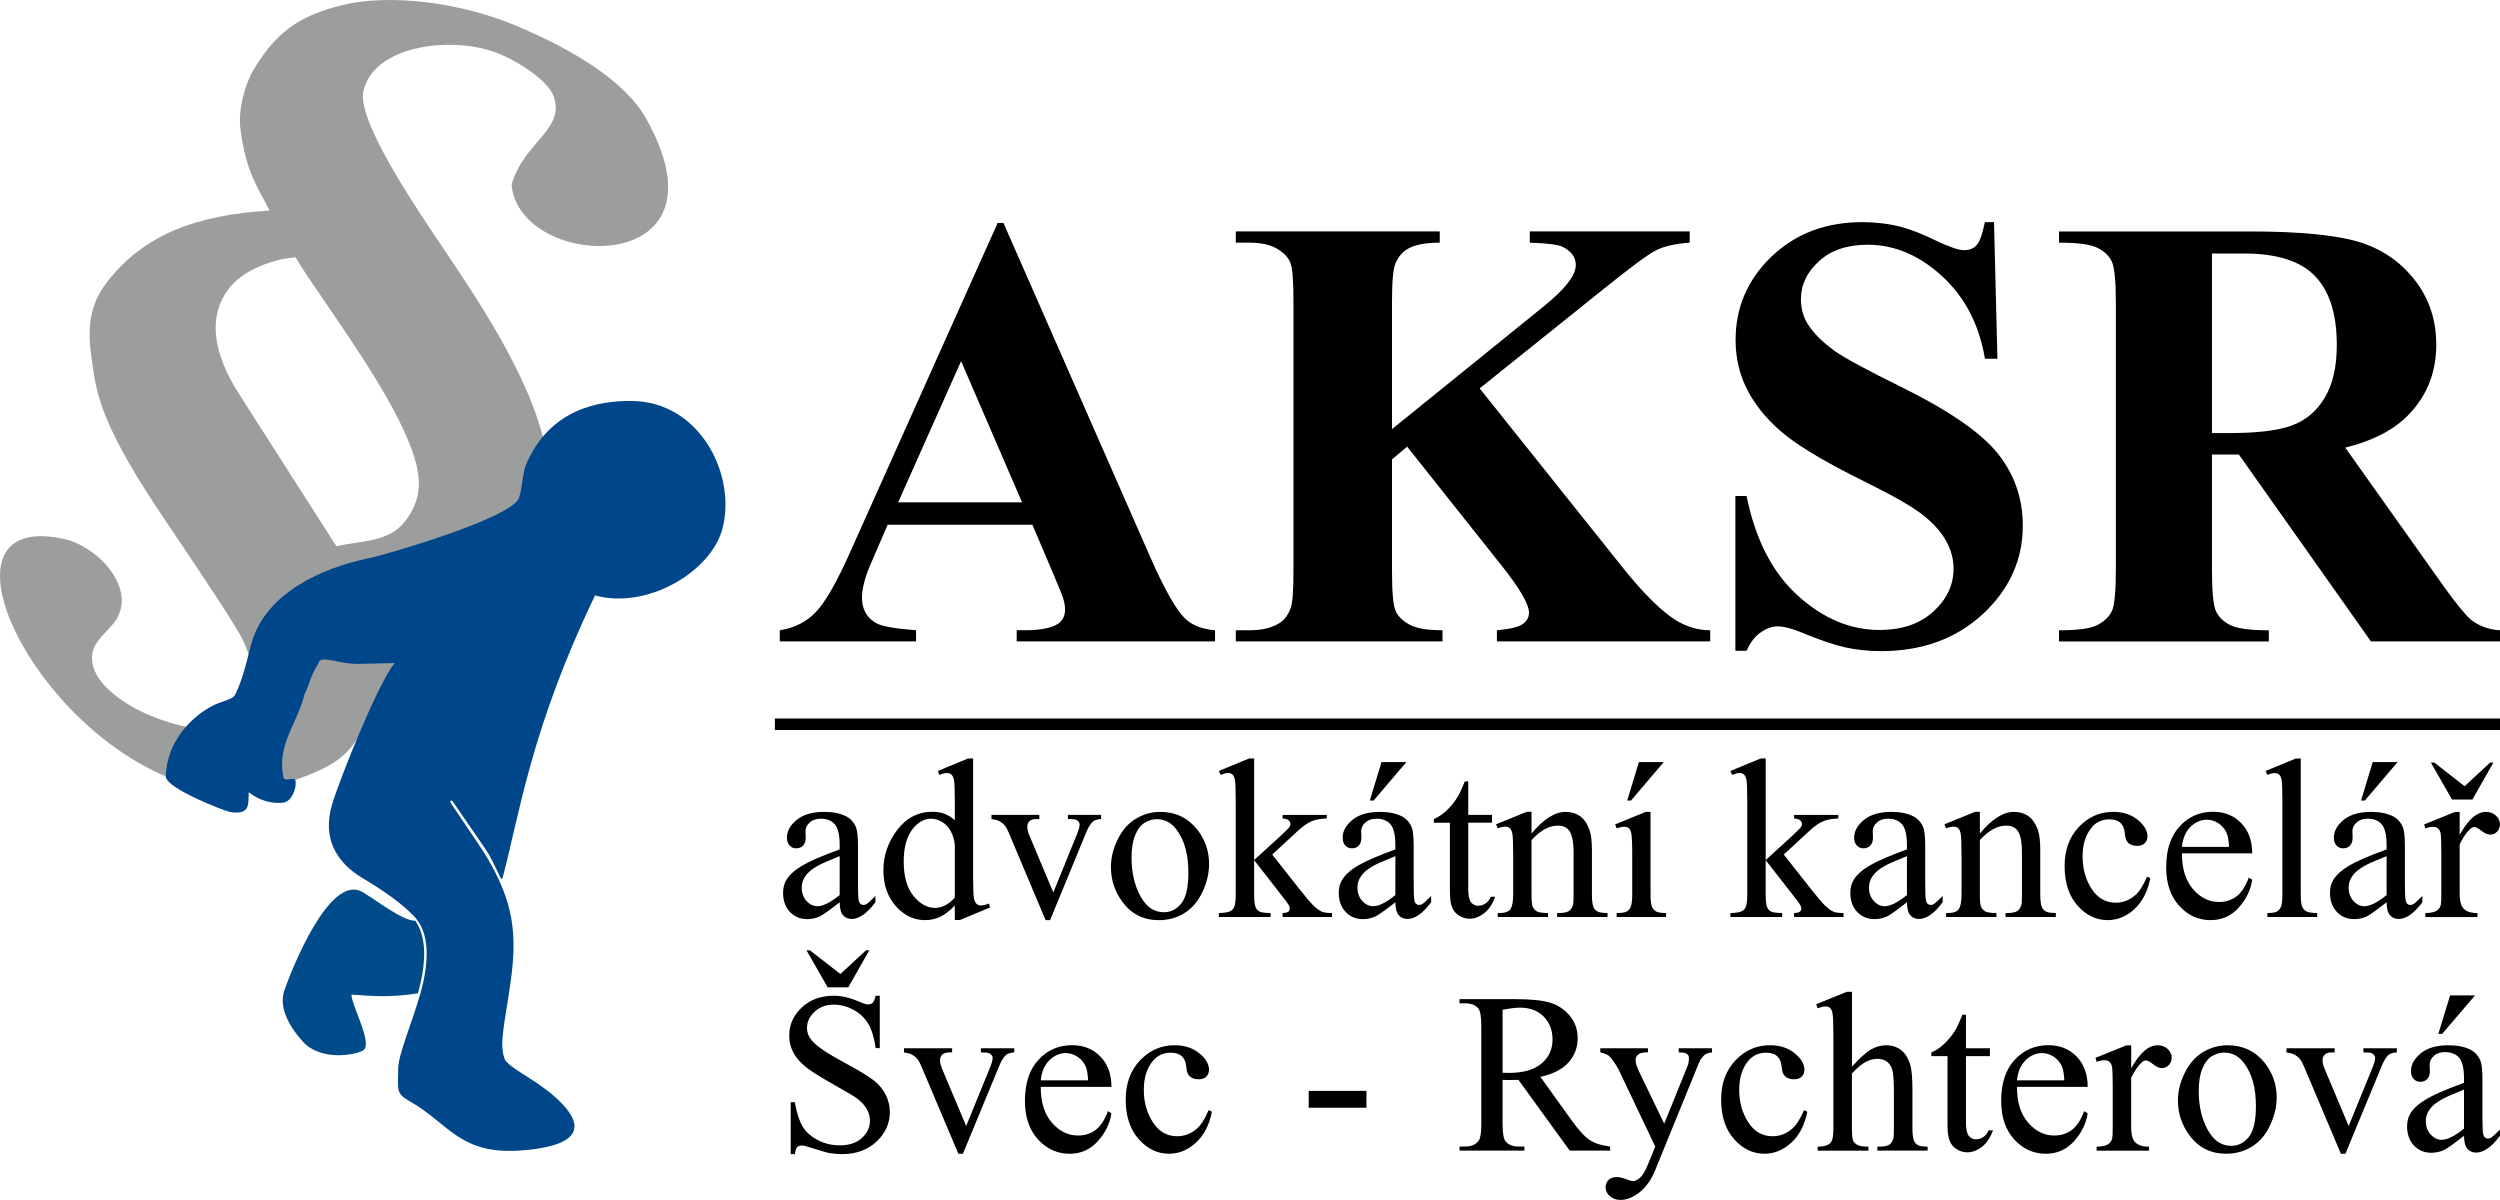
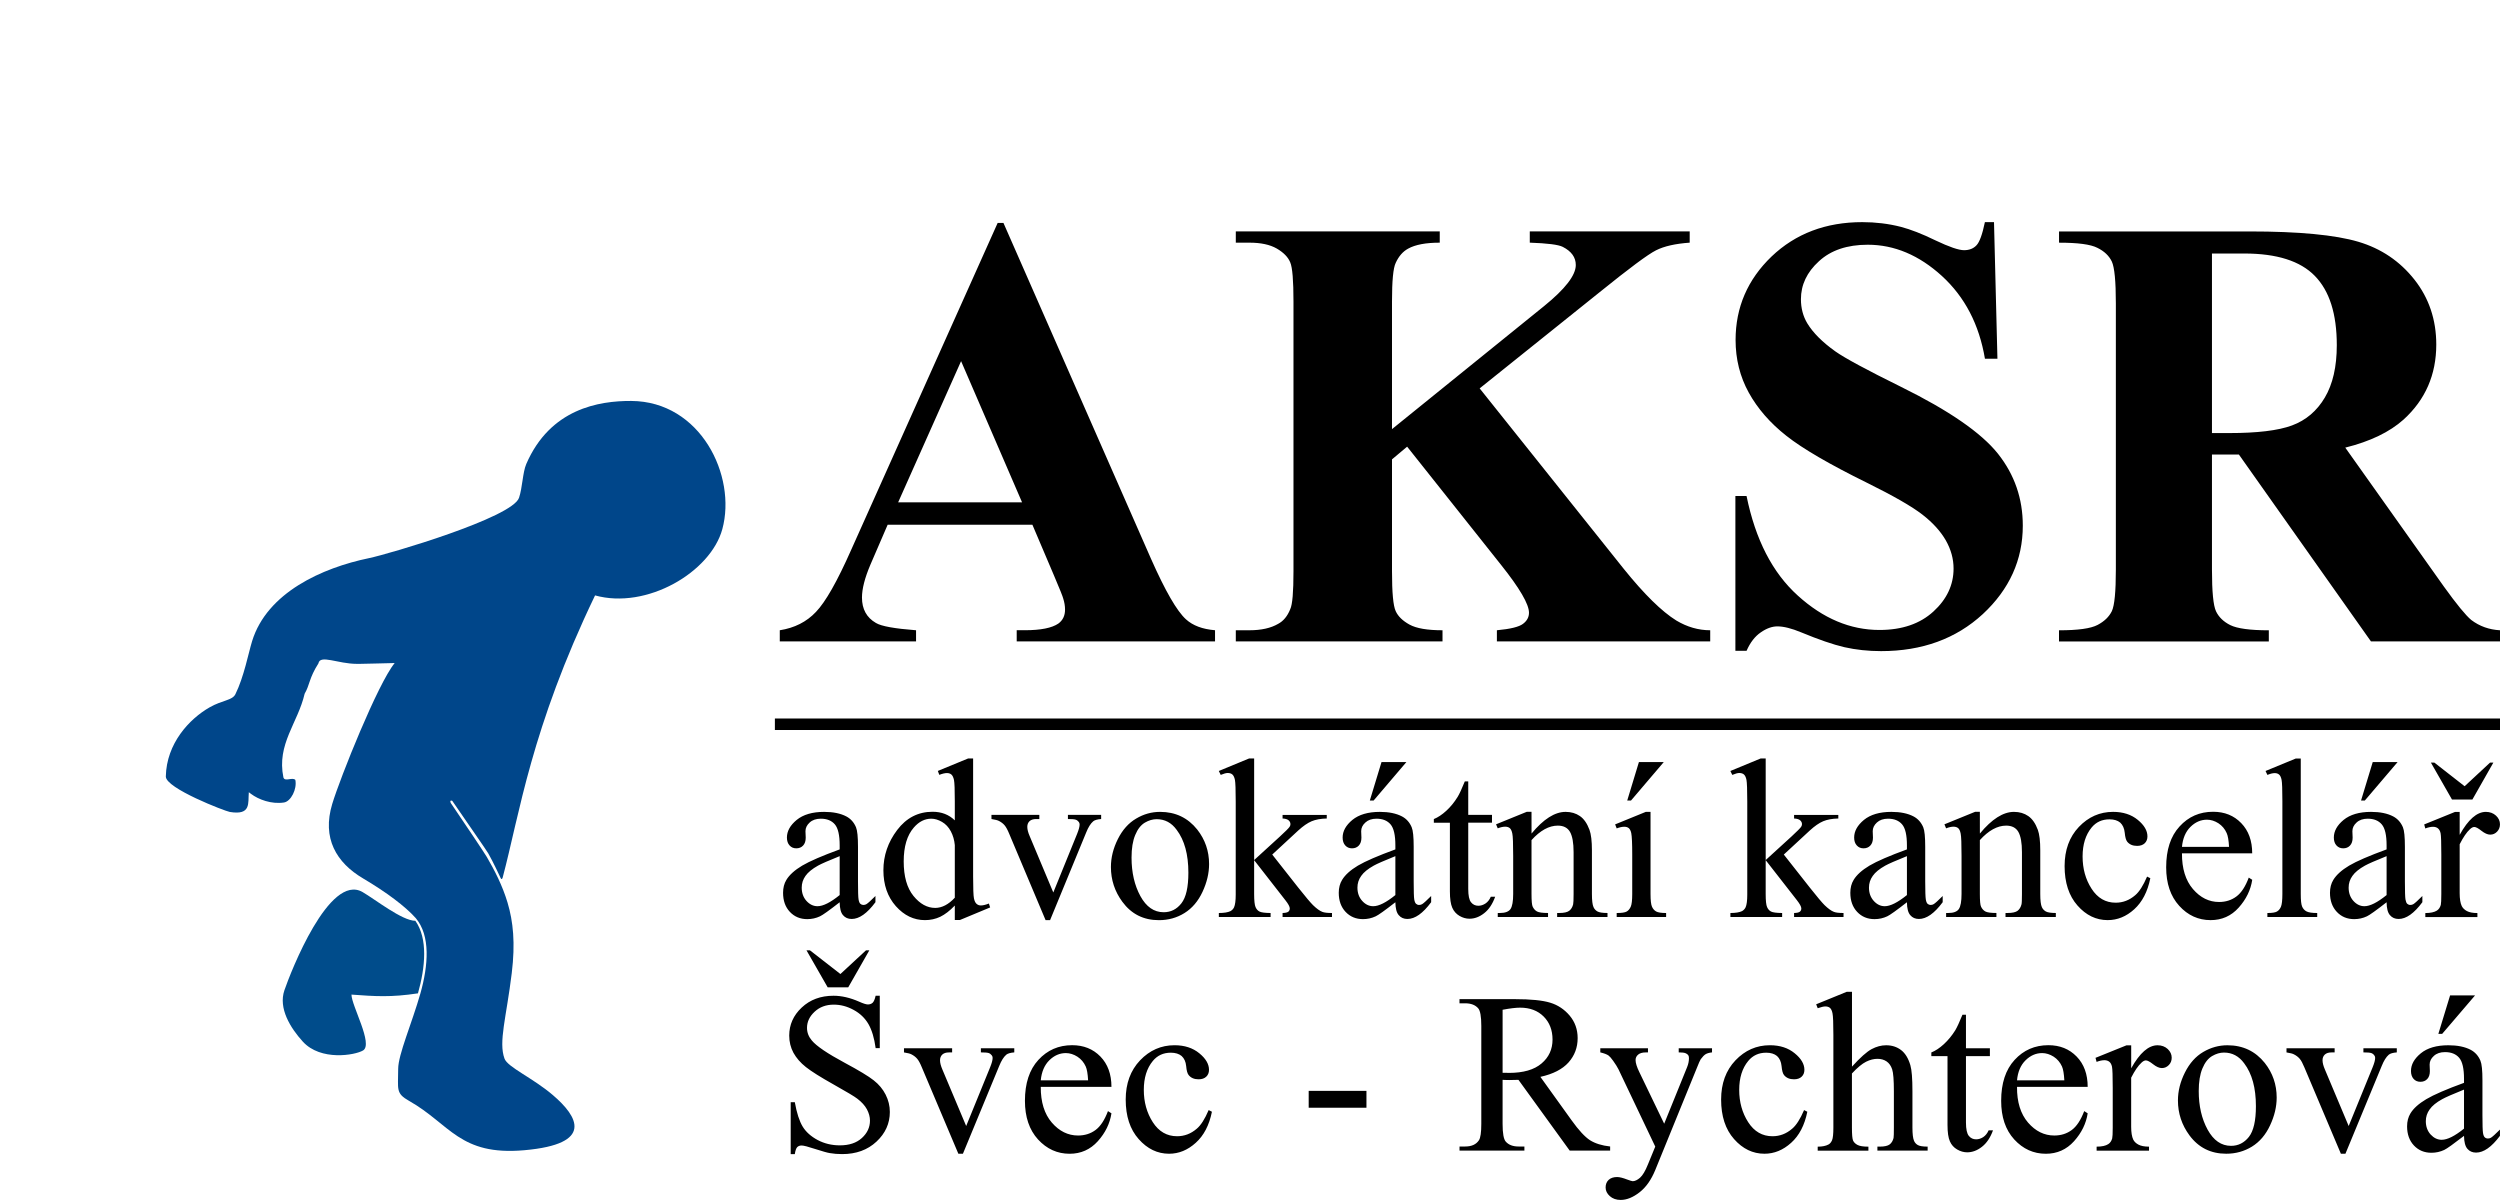
<svg xmlns="http://www.w3.org/2000/svg" version="1.1" id="Vrstva_1" x="0px" y="0px" width="179.359px" height="86.092px" viewBox="0 0 179.359 86.092" enable-background="new 0 0 179.359 86.092" xml:space="preserve">
  <path fill="#004C8B" d="M25.216,71.356c0,0.789,1.581,3.562,0.83,4.008c-0.578,0.343-3.036,0.773-4.319-0.633  c-0.894-0.982-1.768-2.393-1.322-3.688c0.452-1.315,3.216-8.423,5.604-7.045c0.898,0.519,2.845,2.065,3.789,2.063  c0.905,1.275,0.721,3.312,0.188,5.205C28.038,71.562,26.909,71.479,25.216,71.356" />
-   <path fill="#9C9D9D" d="M24.138,39.195c1.396-0.36,3.473-0.274,4.644-1.481c0.664-0.686,1.292-1.762,1.271-3.102  c-0.067-4.277-7.036-13.025-8.849-16.151c-0.956,0.065-1.913,0.334-2.888,0.788c-0.98,0.463-1.701,1.083-2.179,1.865  c-1.148,1.877-0.819,4.28,1.021,7.163L24.138,39.195z M36.701,13.263c0.858-3.074,3.829-3.915,3.035-6.319  C39.375,5.85,37.344,4.5,35.864,3.878c-3.218-1.352-9.034-0.718-9.797,2.668c-0.523,2.321,4.773,9.809,6.178,11.928  c1.919,2.871,5.508,8.196,6.693,12.826c1.979,7.728-8.664,14.09-13.342,21.743c-0.971,1.589-2.57,2.255-4.407,2.909  c-2.767,0.986-8.667,0.021-9.291-0.244C1.547,51.29-5.007,36.274,4.888,38.741c2.511,0.761,5.082,3.84,3.199,6.05  c-0.782,0.92-1.487,1.396-1.484,2.401c0.002,1.07,0.747,2.261,2.892,3.519c1.565,0.919,4.584,1.838,5.801,1.545  c1.233-0.295,1.735-0.774,2.205-1.726c1.107-2.237,0.413-3.402,0.012-4.411c-0.366-0.915-2.677-4.365-5.874-9.116  c-3.201-4.754-4.498-7.592-4.873-9.991c-0.376-2.408-0.795-4.579,0.916-6.78c2.652-3.414,6.399-4.806,11.657-5.125  c-0.738-1.503-1.725-2.707-2.101-5.96c-0.146-1.256,0.321-3.109,0.979-4.187c1.533-2.507,3.07-3.807,6.371-4.604  c3.31-0.799,8.359-0.225,12.417,1.48c4.167,1.75,7.836,3.996,9.33,6.637C52.877,20.049,37.271,19.52,36.701,13.263z" />
  <path fill="#00468A" d="M35.911,62.981c0.06,0.142,0.123,0.088,0.153-0.024c1.213-4.556,2.033-10.683,6.628-20.24  c3.695,1.03,8.292-1.665,9.131-4.757c1.037-3.822-1.559-9.167-6.532-9.194c-2.315-0.012-5.815,0.549-7.535,4.525  c-0.26,0.603-0.272,1.696-0.52,2.425c-0.481,1.421-9.324,4.029-10.762,4.327c-3.35,0.693-7.318,2.469-8.389,5.962  c-0.258,0.84-0.584,2.563-1.199,3.805c-0.22,0.443-0.946,0.422-1.847,0.937c-1.454,0.831-3.097,2.588-3.142,4.962  c-0.017,0.844,4.247,2.486,4.591,2.544c1.551,0.255,1.296-0.64,1.363-1.416l0.157,0.119c0.538,0.405,1.464,0.756,2.367,0.618  c0.493-0.076,0.95-0.963,0.813-1.622c-0.223-0.216-0.751,0.159-0.855-0.175c-0.494-2.387,1.038-3.906,1.523-6.006  c0.376-0.645,0.312-1.115,0.988-2.174c0.117-0.658,1.379,0.031,2.77,0.031h0.194c0.569,0,1.445-0.042,2.509-0.059  c-1.206,1.463-3.91,8.226-4.481,10.107c-0.747,2.465,0.295,4.213,2.211,5.344c1.69,1,3.03,2.01,3.771,2.838  c1.082,1.256,0.908,3.41,0.346,5.406c-0.618,2.166-1.597,4.398-1.597,5.422c0,1.479-0.19,1.746,0.781,2.295  c2.941,1.66,3.623,3.951,8.263,3.541c5.051-0.445,3.849-2.422,2.055-3.955c-1.443-1.235-3.248-2.002-3.472-2.619  c-0.438-1.201,0.133-2.945,0.521-6.133c0.263-2.155,0.104-3.696-0.301-5.055c-0.368-1.234-0.94-2.336-1.491-3.281  c-0.147-0.256-1.563-2.371-2.583-3.869c-0.017-0.021-0.05-0.131-0.016-0.159c0.031-0.025,0.105-0.013,0.124,0.005  c1.019,1.495,2.43,3.507,2.577,3.761C35.357,61.787,35.903,62.962,35.911,62.981" />
  <path d="M158.694,18.188V31.07h1.238c2.004,0,3.507-0.178,4.505-0.548c1-0.37,1.784-1.037,2.354-1.999  c0.57-0.962,0.859-2.213,0.859-3.761c0-2.244-0.526-3.895-1.576-4.968c-1.044-1.073-2.732-1.606-5.063-1.606H158.694z   M158.694,32.61v8.248c0,1.592,0.097,2.592,0.291,2.999c0.198,0.416,0.539,0.748,1.026,0.992c0.497,0.244,1.413,0.371,2.762,0.371  v0.799H147.72V45.22c1.362,0,2.279-0.127,2.769-0.386c0.48-0.253,0.82-0.578,1.021-0.985c0.193-0.407,0.289-1.398,0.289-2.991  V21.771c0-1.591-0.096-2.591-0.289-3.006c-0.199-0.415-0.539-0.74-1.035-0.984c-0.488-0.252-1.405-0.37-2.753-0.37v-0.807h13.66  c3.562,0,6.159,0.251,7.81,0.74c1.645,0.488,2.99,1.399,4.034,2.724c1.037,1.318,1.561,2.873,1.561,4.649  c0,2.169-0.783,3.962-2.346,5.383c-1,0.896-2.392,1.569-4.183,2.014l7.068,9.958c0.925,1.288,1.584,2.087,1.97,2.406  c0.6,0.453,1.279,0.695,2.064,0.74v0.799h-9.259l-9.475-13.408L158.694,32.61L158.694,32.61z M143.057,15.937l0.246,9.802h-0.896  c-0.414-2.458-1.443-4.434-3.086-5.938c-1.643-1.496-3.412-2.243-5.322-2.243c-1.473,0-2.642,0.392-3.501,1.184  c-0.865,0.785-1.293,1.696-1.293,2.725c0,0.644,0.155,1.229,0.458,1.732c0.414,0.681,1.088,1.355,2.015,2.014  c0.681,0.481,2.248,1.326,4.706,2.54c3.44,1.696,5.758,3.295,6.956,4.798c1.191,1.502,1.783,3.221,1.783,5.16  c0,2.458-0.963,4.576-2.87,6.347c-1.918,1.768-4.354,2.656-7.298,2.656c-0.926,0-1.806-0.096-2.628-0.281  c-0.821-0.19-1.855-0.549-3.101-1.064c-0.695-0.29-1.267-0.43-1.71-0.43c-0.378,0-0.776,0.14-1.191,0.43  c-0.423,0.289-0.763,0.732-1.021,1.324h-0.801V35.586h0.801c0.637,3.125,1.856,5.5,3.678,7.145c1.813,1.643,3.767,2.465,5.859,2.465  c1.621,0,2.91-0.443,3.871-1.325c0.963-0.881,1.444-1.91,1.444-3.081c0-0.694-0.186-1.369-0.556-2.021  c-0.37-0.644-0.927-1.266-1.682-1.851s-2.08-1.347-3.986-2.288c-2.675-1.318-4.597-2.436-5.768-3.361  c-1.177-0.925-2.071-1.962-2.702-3.102c-0.628-1.141-0.945-2.398-0.945-3.776c0-2.339,0.864-4.338,2.583-5.99  c1.724-1.643,3.893-2.464,6.505-2.464c0.954,0,1.88,0.11,2.775,0.34c0.68,0.178,1.51,0.496,2.479,0.97  c0.977,0.466,1.664,0.703,2.049,0.703c0.379,0,0.675-0.119,0.889-0.348c0.224-0.23,0.424-0.785,0.607-1.666L143.057,15.937  L143.057,15.937z M106.156,27.864l10.339,12.949c1.467,1.821,2.726,3.058,3.776,3.709c0.769,0.457,1.575,0.695,2.426,0.695v0.799  h-15.305v-0.799c0.969-0.089,1.592-0.244,1.872-0.459c0.289-0.216,0.431-0.482,0.431-0.8c0-0.607-0.666-1.754-2-3.427l-6.742-8.486  l-1.086,0.911v8.026c0,1.533,0.087,2.488,0.266,2.864c0.172,0.379,0.505,0.696,0.991,0.965c0.497,0.272,1.281,0.406,2.367,0.406  v0.799h-14.83v-0.799h0.978c0.851,0,1.54-0.156,2.058-0.459c0.378-0.199,0.666-0.549,0.866-1.045  c0.164-0.341,0.236-1.25,0.236-2.731V21.638c0-1.504-0.072-2.443-0.236-2.821c-0.155-0.377-0.481-0.704-0.962-0.985  c-0.488-0.281-1.142-0.422-1.962-0.422h-0.978v-0.807h14.632v0.807c-0.992,0-1.754,0.141-2.271,0.43  c-0.378,0.207-0.674,0.548-0.889,1.021c-0.179,0.363-0.266,1.288-0.266,2.776v9.15l10.908-8.824  c1.517-1.229,2.278-2.214,2.278-2.948c0-0.554-0.311-0.985-0.933-1.303c-0.319-0.163-1.109-0.259-2.368-0.303v-0.807h11.473v0.807  c-1.028,0.074-1.827,0.252-2.413,0.548c-0.592,0.296-1.938,1.303-4.049,3.006L106.156,27.864z M73.326,36.038l-4.374-10.129  l-4.515,10.129H73.326z M74.067,37.645H63.684l-1.237,2.865c-0.407,0.955-0.606,1.74-0.606,2.361c0,0.829,0.333,1.437,0.999,1.821  c0.386,0.238,1.348,0.406,2.881,0.525v0.799h-9.777v-0.799c1.051-0.164,1.924-0.6,2.598-1.318c0.682-0.709,1.525-2.19,2.518-4.436  l10.516-23.469h0.415l10.598,24.122c1.015,2.286,1.844,3.723,2.495,4.315c0.495,0.451,1.19,0.711,2.087,0.784v0.8H72.942v-0.8h0.584  c1.14,0,1.947-0.163,2.405-0.479c0.316-0.23,0.479-0.563,0.479-1.002c0-0.258-0.044-0.524-0.132-0.798  c-0.031-0.135-0.246-0.674-0.653-1.629L74.067,37.645z" />
  <path d="M177.379,57.36h-1.465l-1.513-2.649h0.248l2.172,1.696l1.825-1.696h0.238L177.379,57.36z M176.466,58.247v1.648  c0.608-1.1,1.237-1.648,1.88-1.648c0.289,0,0.531,0.091,0.726,0.27c0.19,0.178,0.285,0.387,0.285,0.619  c0,0.209-0.068,0.383-0.207,0.53c-0.14,0.144-0.301,0.214-0.494,0.214c-0.185,0-0.394-0.093-0.626-0.275  c-0.231-0.184-0.402-0.275-0.513-0.275c-0.098,0-0.199,0.053-0.312,0.158c-0.239,0.22-0.485,0.58-0.739,1.082v3.51  c0,0.404,0.05,0.714,0.148,0.92c0.072,0.146,0.193,0.266,0.367,0.361c0.177,0.094,0.427,0.144,0.757,0.144v0.287h-3.736v-0.287  c0.371,0,0.649-0.062,0.829-0.176c0.134-0.086,0.228-0.222,0.281-0.409c0.022-0.091,0.037-0.348,0.037-0.777v-2.838  c0-0.853-0.018-1.359-0.051-1.523c-0.033-0.16-0.101-0.28-0.192-0.354c-0.092-0.074-0.208-0.111-0.348-0.111  c-0.162,0-0.349,0.039-0.558,0.119l-0.079-0.289l2.207-0.896h0.337V58.247z M172.011,54.675l-2.35,2.758h-0.271l0.838-2.758H172.011  z M171.223,64.215v-2.792c-0.803,0.322-1.318,0.549-1.553,0.68c-0.422,0.235-0.721,0.48-0.899,0.737  c-0.184,0.257-0.271,0.533-0.271,0.841c0,0.383,0.114,0.7,0.342,0.955c0.229,0.252,0.492,0.379,0.789,0.379  C170.034,65.015,170.564,64.747,171.223,64.215z M171.223,64.731c-0.748,0.584-1.221,0.92-1.411,1.008  c-0.285,0.135-0.591,0.203-0.913,0.203c-0.506,0-0.923-0.174-1.248-0.521c-0.326-0.348-0.49-0.802-0.49-1.367  c0-0.357,0.079-0.666,0.24-0.928c0.218-0.359,0.595-0.701,1.134-1.023c0.538-0.318,1.438-0.707,2.688-1.164v-0.291  c0-0.729-0.113-1.231-0.347-1.504c-0.229-0.271-0.566-0.408-1.009-0.408c-0.333,0-0.601,0.092-0.796,0.273  c-0.202,0.182-0.302,0.389-0.302,0.623l0.017,0.463c0,0.246-0.063,0.436-0.188,0.568c-0.125,0.134-0.288,0.199-0.489,0.199  c-0.198,0-0.357-0.068-0.484-0.209c-0.125-0.137-0.187-0.326-0.187-0.565c0-0.458,0.232-0.879,0.701-1.265  c0.468-0.381,1.122-0.576,1.969-0.576c0.646,0,1.178,0.109,1.593,0.328c0.313,0.166,0.544,0.426,0.693,0.777  c0.096,0.229,0.142,0.695,0.142,1.404v2.488c0,0.697,0.015,1.128,0.041,1.285c0.028,0.156,0.07,0.263,0.13,0.314  c0.063,0.055,0.133,0.082,0.213,0.082c0.084,0,0.16-0.02,0.224-0.059c0.111-0.066,0.327-0.268,0.645-0.584v0.445  c-0.594,0.803-1.162,1.203-1.705,1.203c-0.259,0-0.465-0.09-0.619-0.273C171.306,65.481,171.229,65.17,171.223,64.731z   M165.065,54.418v9.718c0,0.459,0.033,0.762,0.1,0.91c0.064,0.148,0.168,0.266,0.309,0.34c0.139,0.076,0.395,0.117,0.771,0.117  v0.287h-3.575v-0.287c0.335,0,0.564-0.035,0.684-0.105c0.122-0.067,0.221-0.184,0.289-0.344c0.067-0.158,0.103-0.466,0.103-0.918  v-6.656c0-0.826-0.019-1.334-0.055-1.521c-0.037-0.188-0.099-0.32-0.181-0.389c-0.082-0.071-0.187-0.104-0.313-0.104  c-0.14,0-0.313,0.041-0.525,0.13l-0.135-0.283l2.174-0.895L165.065,54.418L165.065,54.418z M156.542,60.758h3.378  c-0.026-0.469-0.082-0.799-0.17-0.989c-0.13-0.297-0.328-0.531-0.593-0.705c-0.263-0.168-0.537-0.256-0.823-0.256  c-0.438,0-0.835,0.172-1.183,0.516C156.804,59.668,156.599,60.146,156.542,60.758z M156.542,61.224  c-0.005,1.09,0.257,1.94,0.789,2.562c0.529,0.616,1.155,0.926,1.871,0.926c0.479,0,0.896-0.133,1.247-0.396  c0.354-0.262,0.647-0.717,0.886-1.354l0.248,0.158c-0.109,0.731-0.435,1.397-0.97,1.995c-0.539,0.601-1.211,0.898-2.016,0.898  c-0.877,0-1.63-0.34-2.251-1.025c-0.625-0.686-0.937-1.606-0.937-2.764c0-1.254,0.317-2.23,0.96-2.93  c0.639-0.703,1.44-1.055,2.409-1.055c0.818,0,1.49,0.27,2.015,0.814c0.524,0.539,0.788,1.262,0.788,2.17H156.542L156.542,61.224z   M154.272,63.006c-0.195,0.968-0.582,1.709-1.155,2.229c-0.574,0.521-1.208,0.777-1.904,0.777c-0.83,0-1.553-0.348-2.166-1.046  c-0.617-0.698-0.925-1.642-0.925-2.831c0-1.152,0.342-2.089,1.023-2.808c0.685-0.72,1.502-1.081,2.456-1.081  c0.718,0,1.308,0.193,1.771,0.574c0.462,0.38,0.693,0.773,0.693,1.188c0,0.201-0.066,0.366-0.195,0.491  c-0.132,0.124-0.313,0.188-0.547,0.188c-0.313,0-0.55-0.102-0.71-0.303c-0.09-0.113-0.148-0.33-0.177-0.644  c-0.031-0.313-0.141-0.554-0.322-0.722c-0.189-0.158-0.444-0.236-0.773-0.236c-0.531,0-0.96,0.195-1.283,0.589  c-0.43,0.524-0.645,1.216-0.645,2.073c0,0.873,0.211,1.646,0.643,2.314c0.428,0.668,1.004,1.004,1.73,1.004  c0.521,0,0.987-0.179,1.4-0.535c0.293-0.246,0.576-0.689,0.854-1.338L154.272,63.006z M142.044,59.802  c0.854-1.035,1.67-1.555,2.445-1.555c0.399,0,0.741,0.102,1.027,0.301c0.288,0.199,0.517,0.529,0.686,0.989  c0.116,0.317,0.174,0.81,0.174,1.471v3.128c0,0.461,0.039,0.777,0.113,0.941c0.058,0.134,0.153,0.238,0.284,0.314  c0.128,0.072,0.369,0.11,0.72,0.11v0.287h-3.61v-0.287h0.151c0.34,0,0.581-0.056,0.715-0.157c0.134-0.104,0.229-0.259,0.28-0.459  c0.023-0.078,0.033-0.33,0.033-0.752v-2.998c0-0.666-0.087-1.15-0.258-1.453c-0.175-0.301-0.468-0.449-0.873-0.449  c-0.632,0-1.263,0.347-1.889,1.039v3.861c0,0.494,0.027,0.803,0.088,0.92c0.071,0.154,0.178,0.27,0.308,0.34  c0.131,0.07,0.394,0.108,0.792,0.108v0.287h-3.608v-0.287h0.16c0.37,0,0.622-0.094,0.752-0.282c0.129-0.191,0.194-0.553,0.194-1.086  v-2.721c0-0.879-0.021-1.414-0.062-1.604c-0.037-0.195-0.1-0.326-0.182-0.396c-0.082-0.067-0.192-0.103-0.332-0.103  c-0.146,0-0.326,0.039-0.532,0.119l-0.12-0.289l2.2-0.896h0.342L142.044,59.802L142.044,59.802z M136.81,64.215v-2.792  c-0.802,0.322-1.318,0.549-1.553,0.68c-0.422,0.235-0.721,0.48-0.899,0.737c-0.183,0.257-0.271,0.533-0.271,0.841  c0,0.383,0.114,0.7,0.344,0.955c0.228,0.252,0.49,0.379,0.786,0.379C135.62,65.015,136.15,64.747,136.81,64.215z M136.81,64.731  c-0.748,0.584-1.219,0.92-1.411,1.008c-0.284,0.135-0.589,0.203-0.913,0.203c-0.505,0-0.922-0.174-1.248-0.521  s-0.489-0.802-0.489-1.367c0-0.357,0.077-0.666,0.239-0.928c0.217-0.359,0.595-0.701,1.134-1.023  c0.537-0.318,1.438-0.707,2.688-1.164v-0.291c0-0.729-0.113-1.231-0.346-1.504c-0.231-0.271-0.567-0.408-1.01-0.408  c-0.333,0-0.6,0.092-0.797,0.273c-0.199,0.182-0.301,0.389-0.301,0.623l0.017,0.463c0,0.246-0.063,0.436-0.188,0.568  c-0.125,0.134-0.289,0.199-0.489,0.199c-0.199,0-0.359-0.068-0.484-0.209c-0.126-0.137-0.188-0.326-0.188-0.565  c0-0.458,0.235-0.879,0.702-1.265c0.468-0.381,1.122-0.576,1.969-0.576c0.648,0,1.179,0.109,1.593,0.328  c0.313,0.166,0.544,0.426,0.693,0.777c0.096,0.229,0.141,0.695,0.141,1.404v2.488c0,0.697,0.017,1.128,0.043,1.285  c0.027,0.156,0.069,0.263,0.13,0.314c0.063,0.055,0.134,0.082,0.212,0.082c0.084,0,0.16-0.02,0.223-0.059  c0.113-0.066,0.328-0.268,0.646-0.584v0.445c-0.595,0.803-1.162,1.203-1.706,1.203c-0.259,0-0.465-0.09-0.62-0.273  C136.895,65.481,136.814,65.17,136.81,64.731z M126.677,54.418v7.285l1.856-1.694c0.394-0.363,0.62-0.594,0.686-0.688  c0.043-0.065,0.062-0.129,0.062-0.19c0-0.11-0.043-0.2-0.131-0.278c-0.085-0.076-0.23-0.121-0.436-0.131v-0.258h3.173v0.258  c-0.437,0.01-0.798,0.076-1.086,0.197c-0.293,0.124-0.608,0.344-0.954,0.659l-1.87,1.731l1.87,2.375  c0.521,0.66,0.873,1.073,1.052,1.252c0.257,0.248,0.479,0.412,0.67,0.484c0.133,0.055,0.364,0.082,0.692,0.082v0.287h-3.547v-0.287  c0.204-0.005,0.342-0.038,0.411-0.092c0.074-0.059,0.108-0.135,0.108-0.238c0-0.123-0.106-0.318-0.317-0.59l-2.24-2.872v2.431  c0,0.477,0.034,0.789,0.101,0.937c0.065,0.149,0.16,0.257,0.283,0.319c0.122,0.064,0.388,0.102,0.797,0.105v0.287h-3.712v-0.287  c0.373,0,0.648-0.046,0.835-0.135c0.111-0.063,0.196-0.152,0.256-0.273c0.079-0.177,0.119-0.482,0.119-0.912v-6.668  c0-0.85-0.021-1.369-0.056-1.557c-0.036-0.188-0.101-0.32-0.185-0.395c-0.084-0.071-0.196-0.105-0.335-0.105  c-0.11,0-0.276,0.043-0.5,0.137l-0.136-0.281l2.168-0.896H126.677z M119.364,54.675l-2.35,2.758h-0.271l0.838-2.758H119.364z   M118.415,58.247v5.889c0,0.459,0.036,0.762,0.104,0.914c0.068,0.153,0.166,0.268,0.298,0.342c0.131,0.073,0.37,0.111,0.716,0.111  v0.287h-3.546v-0.287c0.355,0,0.595-0.035,0.715-0.105c0.123-0.067,0.22-0.184,0.292-0.344c0.072-0.158,0.108-0.466,0.108-0.918  V61.31c0-0.793-0.024-1.308-0.07-1.541c-0.038-0.172-0.1-0.289-0.176-0.354c-0.081-0.067-0.189-0.101-0.329-0.101  c-0.148,0-0.328,0.039-0.54,0.119l-0.112-0.289l2.197-0.896L118.415,58.247L118.415,58.247z M109.878,59.802  c0.854-1.035,1.669-1.555,2.444-1.555c0.399,0,0.741,0.102,1.027,0.301c0.289,0.199,0.516,0.529,0.686,0.989  c0.116,0.317,0.175,0.81,0.175,1.471v3.128c0,0.461,0.038,0.777,0.113,0.941c0.057,0.134,0.151,0.238,0.283,0.314  c0.128,0.072,0.369,0.11,0.721,0.11v0.287h-3.612v-0.287h0.153c0.339,0,0.579-0.056,0.712-0.157  c0.137-0.105,0.231-0.259,0.282-0.459c0.021-0.078,0.033-0.33,0.033-0.752v-2.998c0-0.666-0.086-1.15-0.259-1.453  c-0.175-0.301-0.465-0.449-0.872-0.449c-0.632,0-1.262,0.347-1.888,1.039v3.861c0,0.494,0.027,0.803,0.086,0.92  c0.074,0.154,0.178,0.27,0.31,0.34c0.129,0.07,0.394,0.108,0.79,0.108v0.287h-3.608v-0.287h0.161c0.369,0,0.622-0.094,0.754-0.282  c0.128-0.191,0.192-0.553,0.192-1.086v-2.721c0-0.879-0.02-1.414-0.061-1.604c-0.039-0.195-0.101-0.326-0.183-0.396  c-0.082-0.067-0.192-0.103-0.331-0.103c-0.147,0-0.325,0.039-0.534,0.119l-0.12-0.289l2.201-0.896h0.343L109.878,59.802  L109.878,59.802z M105.337,56.06v2.403h1.704v0.56h-1.704v4.752c0,0.477,0.067,0.797,0.203,0.959  c0.133,0.168,0.309,0.248,0.52,0.248c0.179,0,0.347-0.053,0.513-0.162c0.162-0.108,0.291-0.271,0.382-0.483h0.313  c-0.188,0.521-0.449,0.915-0.789,1.179c-0.34,0.268-0.69,0.396-1.052,0.396c-0.246,0-0.484-0.066-0.72-0.204  c-0.232-0.138-0.404-0.33-0.516-0.584c-0.112-0.251-0.17-0.642-0.17-1.172v-4.927h-1.152v-0.262  c0.292-0.119,0.591-0.316,0.896-0.596c0.305-0.281,0.577-0.613,0.813-0.998c0.123-0.199,0.294-0.57,0.513-1.109H105.337  L105.337,56.06z M100.898,54.675l-2.35,2.758h-0.272l0.838-2.758H100.898z M100.109,64.215v-2.792  c-0.801,0.322-1.318,0.549-1.551,0.68c-0.422,0.235-0.723,0.48-0.9,0.737c-0.184,0.257-0.271,0.533-0.271,0.841  c0,0.383,0.113,0.7,0.344,0.955c0.228,0.252,0.49,0.379,0.788,0.379C98.923,65.015,99.453,64.747,100.109,64.215z M100.109,64.731  c-0.747,0.584-1.218,0.92-1.411,1.008c-0.285,0.135-0.588,0.203-0.913,0.203c-0.504,0-0.921-0.174-1.248-0.521  c-0.326-0.348-0.49-0.802-0.49-1.367c0-0.357,0.08-0.666,0.241-0.928c0.217-0.359,0.594-0.701,1.133-1.023  c0.539-0.318,1.438-0.707,2.688-1.164v-0.291c0-0.729-0.113-1.231-0.345-1.504c-0.231-0.271-0.568-0.408-1.01-0.408  c-0.334,0-0.6,0.092-0.796,0.273c-0.203,0.182-0.302,0.389-0.302,0.623l0.017,0.463c0,0.246-0.063,0.436-0.188,0.568  c-0.126,0.134-0.287,0.199-0.489,0.199c-0.198,0-0.357-0.068-0.484-0.209c-0.124-0.137-0.187-0.326-0.187-0.565  c0-0.458,0.233-0.879,0.7-1.265c0.468-0.381,1.124-0.576,1.97-0.576c0.647,0,1.178,0.109,1.593,0.328  c0.313,0.166,0.545,0.426,0.692,0.777c0.097,0.229,0.143,0.695,0.143,1.404v2.488c0,0.697,0.014,1.128,0.04,1.285  c0.028,0.156,0.071,0.263,0.133,0.314c0.062,0.055,0.132,0.082,0.211,0.082c0.086,0,0.16-0.02,0.224-0.059  c0.111-0.066,0.327-0.268,0.645-0.584v0.445c-0.594,0.803-1.16,1.203-1.704,1.203c-0.26,0-0.467-0.09-0.62-0.273  C100.194,65.481,100.116,65.17,100.109,64.731z M89.977,54.418v7.285l1.855-1.694c0.396-0.363,0.623-0.594,0.686-0.688  c0.045-0.065,0.063-0.129,0.063-0.19c0-0.11-0.044-0.2-0.131-0.278c-0.087-0.076-0.23-0.121-0.434-0.131v-0.258h3.17v0.258  c-0.437,0.01-0.797,0.076-1.085,0.197c-0.292,0.124-0.609,0.344-0.956,0.659l-1.87,1.731l1.87,2.375  c0.522,0.66,0.874,1.073,1.054,1.252c0.256,0.248,0.479,0.412,0.668,0.484c0.135,0.055,0.365,0.082,0.694,0.082v0.287h-3.545v-0.287  c0.201-0.005,0.339-0.038,0.411-0.092c0.071-0.059,0.106-0.135,0.106-0.238c0-0.123-0.104-0.318-0.318-0.59l-2.239-2.872v2.431  c0,0.477,0.036,0.789,0.101,0.937c0.065,0.149,0.16,0.257,0.282,0.319c0.123,0.064,0.39,0.102,0.798,0.105v0.287h-3.713v-0.287  c0.372,0,0.651-0.046,0.836-0.135c0.111-0.063,0.199-0.152,0.256-0.273c0.078-0.177,0.119-0.482,0.119-0.912v-6.668  c0-0.85-0.02-1.369-0.056-1.557c-0.037-0.188-0.101-0.32-0.186-0.395c-0.084-0.071-0.194-0.105-0.334-0.105  c-0.11,0-0.276,0.043-0.5,0.137l-0.137-0.281l2.167-0.896H89.977z M82.982,58.771c-0.279,0-0.563,0.082-0.849,0.25  c-0.282,0.17-0.514,0.461-0.688,0.885c-0.178,0.421-0.264,0.961-0.264,1.621c0,1.068,0.212,1.986,0.633,2.761  c0.422,0.772,0.979,1.159,1.67,1.159c0.513,0,0.938-0.211,1.273-0.639c0.336-0.429,0.501-1.16,0.501-2.199  c0-1.303-0.276-2.325-0.838-3.07C84.048,59.022,83.566,58.771,82.982,58.771z M83.231,58.247c1.104,0,1.989,0.425,2.662,1.266  c0.565,0.719,0.851,1.547,0.851,2.477c0,0.66-0.159,1.322-0.471,1.994c-0.313,0.67-0.745,1.18-1.294,1.521  c-0.55,0.343-1.162,0.511-1.836,0.511c-1.102,0-1.975-0.438-2.621-1.318c-0.547-0.741-0.821-1.574-0.821-2.495  c0-0.675,0.166-1.339,0.497-2.003c0.332-0.664,0.771-1.154,1.312-1.471C82.051,58.405,82.624,58.247,83.231,58.247z M71.13,58.463  h3.435v0.298h-0.228c-0.205,0-0.362,0.051-0.471,0.149c-0.109,0.104-0.164,0.237-0.164,0.409c0,0.187,0.057,0.408,0.169,0.664  l1.697,4.047l1.706-4.2c0.12-0.298,0.182-0.522,0.182-0.679c0-0.074-0.021-0.135-0.063-0.185c-0.061-0.079-0.134-0.133-0.225-0.161  c-0.092-0.031-0.273-0.045-0.551-0.045v-0.299H79v0.299c-0.273,0.02-0.468,0.076-0.572,0.166c-0.187,0.16-0.353,0.428-0.502,0.801  l-2.589,6.285h-0.324l-2.605-6.184c-0.117-0.286-0.229-0.494-0.335-0.618c-0.108-0.127-0.242-0.229-0.407-0.313  c-0.09-0.049-0.27-0.096-0.534-0.137L71.13,58.463L71.13,58.463z M68.501,64.405V60.63c-0.033-0.359-0.127-0.691-0.285-0.988  c-0.16-0.3-0.373-0.525-0.633-0.676c-0.264-0.152-0.52-0.23-0.77-0.23c-0.468,0-0.885,0.211-1.251,0.633  c-0.484,0.556-0.727,1.363-0.727,2.432c0,1.078,0.234,1.902,0.701,2.477c0.468,0.574,0.987,0.859,1.563,0.859  C67.583,65.134,68.049,64.892,68.501,64.405z M68.501,64.967c-0.356,0.373-0.704,0.64-1.044,0.806  c-0.339,0.16-0.706,0.24-1.098,0.24c-0.796,0-1.493-0.334-2.088-1.002c-0.594-0.671-0.893-1.529-0.893-2.578  c0-1.051,0.329-2.013,0.989-2.886c0.659-0.87,1.504-1.308,2.541-1.308c0.641,0,1.174,0.207,1.593,0.617v-1.353  c0-0.838-0.019-1.351-0.059-1.545c-0.041-0.19-0.104-0.321-0.188-0.392s-0.189-0.104-0.317-0.104c-0.14,0-0.322,0.041-0.549,0.129  l-0.104-0.281l2.175-0.896h0.356v8.47c0,0.858,0.021,1.383,0.059,1.57c0.041,0.189,0.104,0.322,0.193,0.396  c0.087,0.076,0.189,0.111,0.305,0.111c0.145,0,0.337-0.044,0.574-0.138l0.09,0.28l-2.168,0.902h-0.367L68.501,64.967L68.501,64.967z   M60.241,64.215v-2.792c-0.801,0.322-1.319,0.549-1.552,0.68c-0.422,0.235-0.72,0.48-0.9,0.737  c-0.182,0.257-0.271,0.533-0.271,0.841c0,0.383,0.112,0.7,0.341,0.955c0.229,0.252,0.493,0.379,0.79,0.379  C59.053,65.015,59.582,64.747,60.241,64.215z M60.241,64.731c-0.748,0.584-1.218,0.92-1.411,1.008  c-0.286,0.135-0.59,0.203-0.914,0.203c-0.506,0-0.922-0.174-1.248-0.521c-0.327-0.348-0.488-0.802-0.488-1.367  c0-0.357,0.077-0.666,0.238-0.928c0.217-0.359,0.596-0.701,1.134-1.023c0.538-0.318,1.437-0.707,2.689-1.164v-0.291  c0-0.729-0.114-1.231-0.345-1.504c-0.232-0.271-0.569-0.408-1.009-0.408c-0.334,0-0.603,0.092-0.798,0.273  c-0.2,0.182-0.302,0.389-0.302,0.623l0.018,0.463c0,0.246-0.063,0.436-0.188,0.568c-0.125,0.134-0.289,0.199-0.49,0.199  c-0.198,0-0.358-0.068-0.483-0.209c-0.125-0.137-0.188-0.326-0.188-0.565c0-0.458,0.234-0.879,0.702-1.265  c0.468-0.381,1.123-0.576,1.969-0.576c0.646,0,1.178,0.109,1.594,0.328c0.313,0.166,0.544,0.426,0.692,0.777  c0.095,0.229,0.142,0.695,0.142,1.404v2.488c0,0.697,0.014,1.128,0.041,1.285c0.027,0.156,0.07,0.263,0.131,0.314  c0.063,0.055,0.133,0.082,0.211,0.082c0.085,0,0.161-0.02,0.223-0.059c0.112-0.066,0.327-0.268,0.646-0.584v0.445  c-0.595,0.803-1.162,1.203-1.706,1.203c-0.259,0-0.466-0.09-0.62-0.273C60.325,65.481,60.246,65.17,60.241,64.731z" />
  <rect x="55.593" y="51.548" width="123.768" height="0.825" />
  <path d="M177.571,71.412l-2.363,2.763h-0.272l0.843-2.763H177.571z M176.777,80.972v-2.8c-0.805,0.324-1.325,0.552-1.562,0.685  c-0.424,0.233-0.725,0.479-0.903,0.736c-0.185,0.256-0.275,0.537-0.275,0.844c0,0.381,0.115,0.703,0.345,0.957  c0.231,0.25,0.496,0.379,0.794,0.379C175.583,81.772,176.116,81.505,176.777,80.972z M176.777,81.491  c-0.751,0.58-1.226,0.919-1.418,1.009c-0.288,0.134-0.593,0.204-0.919,0.204c-0.51,0-0.929-0.176-1.256-0.523  c-0.326-0.347-0.491-0.805-0.491-1.371c0-0.357,0.079-0.666,0.241-0.931c0.217-0.36,0.598-0.7,1.139-1.022  c0.542-0.321,1.443-0.711,2.704-1.17v-0.289c0-0.729-0.115-1.233-0.347-1.508c-0.232-0.271-0.571-0.408-1.016-0.408  c-0.337,0-0.604,0.092-0.801,0.274c-0.203,0.181-0.303,0.388-0.303,0.622l0.017,0.467c0,0.245-0.063,0.436-0.188,0.568  c-0.125,0.134-0.289,0.199-0.492,0.199c-0.2,0-0.361-0.068-0.487-0.207c-0.125-0.141-0.188-0.329-0.188-0.569  c0-0.461,0.235-0.88,0.705-1.267c0.471-0.385,1.129-0.578,1.979-0.578c0.65,0,1.184,0.109,1.602,0.328  c0.314,0.168,0.549,0.428,0.697,0.781c0.097,0.229,0.144,0.695,0.144,1.406V80c0,0.7,0.015,1.129,0.041,1.287  c0.026,0.157,0.071,0.263,0.131,0.313c0.063,0.057,0.135,0.082,0.214,0.082c0.084,0,0.161-0.019,0.224-0.057  c0.112-0.07,0.328-0.266,0.647-0.585v0.448c-0.596,0.801-1.166,1.203-1.714,1.203c-0.26,0-0.469-0.092-0.623-0.273  C176.863,82.239,176.784,81.929,176.777,81.491z M164.042,75.207h3.453v0.298h-0.226c-0.209,0-0.366,0.051-0.477,0.152  c-0.109,0.104-0.165,0.236-0.165,0.408c0,0.188,0.059,0.408,0.17,0.666l1.705,4.054l1.716-4.206  c0.122-0.299,0.184-0.525,0.184-0.684c0-0.072-0.022-0.131-0.063-0.182c-0.06-0.081-0.133-0.135-0.224-0.165  c-0.093-0.03-0.276-0.045-0.556-0.045v-0.298h2.396v0.298c-0.275,0.022-0.472,0.077-0.578,0.168  c-0.187,0.162-0.353,0.431-0.503,0.802l-2.604,6.299h-0.328l-2.618-6.193c-0.119-0.287-0.229-0.497-0.337-0.621  c-0.109-0.125-0.243-0.229-0.411-0.314c-0.09-0.051-0.269-0.097-0.535-0.139L164.042,75.207L164.042,75.207z M159.555,75.515  c-0.28,0-0.565,0.082-0.854,0.252c-0.283,0.17-0.517,0.463-0.692,0.887c-0.177,0.422-0.264,0.961-0.264,1.625  c0,1.068,0.212,1.99,0.637,2.766c0.425,0.773,0.984,1.162,1.68,1.162c0.517,0,0.942-0.215,1.281-0.641  c0.337-0.43,0.504-1.162,0.504-2.205c0-1.305-0.277-2.33-0.843-3.076C160.627,75.769,160.144,75.515,159.555,75.515z   M159.805,74.991c1.109,0,2.001,0.425,2.678,1.268c0.57,0.723,0.854,1.551,0.854,2.483c0,0.657-0.158,1.323-0.474,1.995  c-0.313,0.675-0.748,1.183-1.301,1.525c-0.554,0.34-1.166,0.51-1.847,0.51c-1.105,0-1.983-0.438-2.636-1.319  c-0.549-0.745-0.826-1.579-0.826-2.501c0-0.676,0.168-1.344,0.502-2.008c0.332-0.664,0.772-1.156,1.317-1.475  C158.617,75.149,159.193,74.991,159.805,74.991z M152.9,74.991v1.652c0.613-1.104,1.244-1.652,1.89-1.652  c0.294,0,0.536,0.091,0.731,0.27c0.189,0.18,0.285,0.389,0.285,0.62c0,0.211-0.067,0.388-0.207,0.53  c-0.141,0.145-0.306,0.217-0.498,0.217c-0.187,0-0.396-0.093-0.628-0.275c-0.232-0.184-0.406-0.276-0.519-0.276  c-0.095,0-0.199,0.052-0.312,0.159c-0.24,0.218-0.489,0.578-0.744,1.082v3.519c0,0.403,0.05,0.712,0.149,0.922  c0.072,0.146,0.194,0.265,0.371,0.36c0.178,0.095,0.429,0.146,0.76,0.146v0.287h-3.759v-0.287c0.376,0,0.654-0.062,0.835-0.181  c0.134-0.083,0.227-0.222,0.282-0.405c0.024-0.095,0.039-0.352,0.039-0.779v-2.846c0-0.855-0.018-1.361-0.053-1.525  c-0.033-0.162-0.101-0.281-0.192-0.355c-0.092-0.072-0.211-0.111-0.351-0.111c-0.163,0-0.351,0.041-0.562,0.121l-0.078-0.291  l2.221-0.897h0.338V74.991z M144.708,77.508h3.395c-0.026-0.47-0.082-0.8-0.168-0.993c-0.133-0.295-0.331-0.531-0.597-0.705  c-0.267-0.168-0.543-0.258-0.829-0.258c-0.442,0-0.839,0.174-1.188,0.518C144.97,76.414,144.764,76.896,144.708,77.508z   M144.708,77.976c-0.008,1.09,0.257,1.941,0.792,2.563c0.533,0.616,1.161,0.927,1.88,0.927c0.482,0,0.899-0.131,1.257-0.396  c0.354-0.262,0.649-0.717,0.892-1.355l0.249,0.159c-0.112,0.733-0.438,1.399-0.978,2c-0.541,0.601-1.218,0.901-2.024,0.901  c-0.883,0-1.639-0.344-2.267-1.027c-0.628-0.688-0.938-1.611-0.938-2.771c0-1.256,0.319-2.234,0.965-2.936  c0.644-0.703,1.45-1.055,2.423-1.055c0.824,0,1.498,0.271,2.025,0.813c0.528,0.542,0.794,1.267,0.794,2.177H144.708z   M141.045,72.798v2.409h1.717v0.562h-1.717v4.764c0,0.476,0.07,0.795,0.206,0.96c0.134,0.167,0.31,0.247,0.522,0.247  c0.178,0,0.348-0.055,0.514-0.162c0.163-0.11,0.291-0.271,0.385-0.484h0.313c-0.189,0.521-0.451,0.915-0.794,1.182  c-0.341,0.267-0.694,0.396-1.059,0.396c-0.245,0-0.485-0.068-0.722-0.206c-0.235-0.136-0.408-0.329-0.519-0.584  c-0.113-0.252-0.17-0.644-0.17-1.174v-4.938h-1.16v-0.264c0.293-0.115,0.593-0.314,0.899-0.594c0.307-0.283,0.582-0.616,0.82-0.999  c0.121-0.204,0.295-0.574,0.514-1.114H141.045z M132.868,71.153v5.371c0.59-0.651,1.062-1.071,1.408-1.256  c0.346-0.184,0.693-0.277,1.042-0.277c0.415,0,0.772,0.115,1.074,0.345c0.298,0.229,0.519,0.591,0.664,1.084  c0.101,0.341,0.149,0.966,0.149,1.874v2.598c0,0.463,0.038,0.782,0.115,0.953c0.051,0.127,0.141,0.229,0.27,0.305  c0.13,0.074,0.364,0.113,0.706,0.113v0.287h-3.604v-0.287h0.167c0.341,0,0.579-0.056,0.713-0.158  c0.135-0.104,0.228-0.258,0.279-0.461c0.017-0.086,0.023-0.334,0.023-0.752v-2.598c0-0.802-0.041-1.326-0.124-1.578  c-0.084-0.253-0.216-0.438-0.395-0.563c-0.186-0.127-0.403-0.189-0.66-0.189c-0.26,0-0.532,0.066-0.815,0.208  c-0.282,0.14-0.621,0.419-1.016,0.843v3.879c0,0.5,0.027,0.813,0.083,0.936s0.16,0.229,0.313,0.309  c0.15,0.084,0.412,0.127,0.786,0.127v0.287h-3.638v-0.287c0.327,0,0.584-0.053,0.771-0.154c0.104-0.053,0.192-0.154,0.257-0.303  c0.064-0.149,0.097-0.453,0.097-0.914V74.25c0-0.84-0.021-1.354-0.062-1.548c-0.037-0.191-0.102-0.323-0.184-0.393  c-0.082-0.068-0.192-0.104-0.333-0.104c-0.112,0-0.293,0.041-0.546,0.129l-0.109-0.283l2.194-0.896h0.372V71.153z M129.663,79.761  c-0.195,0.969-0.584,1.713-1.161,2.229c-0.578,0.523-1.215,0.783-1.915,0.783c-0.834,0-1.561-0.351-2.179-1.051  c-0.619-0.699-0.929-1.643-0.929-2.836c0-1.154,0.344-2.092,1.029-2.813c0.687-0.721,1.511-1.084,2.471-1.084  c0.722,0,1.313,0.193,1.777,0.576c0.467,0.379,0.698,0.775,0.698,1.188c0,0.203-0.064,0.366-0.197,0.492  c-0.132,0.126-0.313,0.188-0.55,0.188c-0.313,0-0.552-0.102-0.714-0.304c-0.091-0.112-0.148-0.327-0.177-0.644  c-0.031-0.313-0.141-0.555-0.326-0.723c-0.188-0.156-0.445-0.238-0.776-0.238c-0.535,0-0.965,0.199-1.29,0.593  c-0.433,0.524-0.647,1.216-0.647,2.075c0,0.875,0.213,1.648,0.646,2.32c0.431,0.668,1.01,1.006,1.742,1.006  c0.521,0,0.992-0.178,1.407-0.537c0.295-0.244,0.58-0.69,0.859-1.34L129.663,79.761z M114.812,75.207h3.42v0.298h-0.166  c-0.241,0-0.421,0.055-0.541,0.158c-0.121,0.104-0.183,0.23-0.183,0.389c0,0.207,0.09,0.497,0.268,0.862l1.785,3.705l1.643-4.056  c0.091-0.222,0.134-0.438,0.134-0.649c0-0.097-0.019-0.167-0.055-0.216c-0.043-0.059-0.109-0.105-0.199-0.141  c-0.093-0.035-0.251-0.054-0.481-0.054v-0.298h2.389v0.298c-0.197,0.022-0.35,0.063-0.458,0.129  c-0.104,0.063-0.224,0.185-0.352,0.362c-0.051,0.072-0.141,0.279-0.273,0.613l-2.985,7.326c-0.291,0.711-0.667,1.248-1.135,1.61  c-0.469,0.364-0.917,0.545-1.351,0.545c-0.314,0-0.575-0.091-0.777-0.272c-0.203-0.182-0.303-0.389-0.303-0.623  c0-0.227,0.072-0.406,0.219-0.545c0.147-0.135,0.35-0.203,0.606-0.203c0.174,0,0.416,0.061,0.72,0.178  c0.212,0.078,0.346,0.121,0.401,0.121c0.158,0,0.334-0.086,0.524-0.249c0.188-0.167,0.38-0.486,0.57-0.963l0.522-1.271l-2.636-5.539  c-0.084-0.164-0.208-0.373-0.386-0.617c-0.134-0.188-0.244-0.313-0.329-0.377c-0.122-0.086-0.319-0.16-0.593-0.226L114.812,75.207  L114.812,75.207z M107.802,76.965c0.104,0,0.189,0,0.265,0.002c0.074,0.003,0.137,0.007,0.184,0.007  c1.036,0,1.818-0.226,2.344-0.676c0.528-0.447,0.789-1.02,0.789-1.715c0-0.676-0.213-1.229-0.637-1.654  c-0.424-0.422-0.985-0.636-1.688-0.636c-0.311,0-0.728,0.052-1.257,0.151V76.965z M115.518,82.55h-2.901l-3.677-5.078  c-0.271,0.008-0.492,0.014-0.664,0.014c-0.07,0-0.145,0-0.226-0.004c-0.078-0.002-0.161-0.006-0.249-0.01v3.155  c0,0.685,0.077,1.106,0.225,1.274c0.205,0.234,0.51,0.353,0.914,0.353h0.426v0.296h-4.655v-0.296h0.409  c0.459,0,0.787-0.149,0.984-0.448c0.112-0.166,0.17-0.562,0.17-1.179v-7.021c0-0.686-0.077-1.107-0.227-1.271  c-0.207-0.236-0.519-0.354-0.929-0.354h-0.409v-0.299h3.958c1.154,0,2.003,0.086,2.553,0.256c0.546,0.166,1.011,0.475,1.393,0.926  c0.38,0.453,0.573,0.992,0.573,1.617c0,0.666-0.216,1.248-0.653,1.74c-0.436,0.488-1.108,0.836-2.021,1.037l2.241,3.119  c0.513,0.717,0.954,1.191,1.32,1.428c0.368,0.231,0.85,0.385,1.444,0.448V82.55z M93.89,78.263h4.144v1.211H93.89V78.263z   M86.948,79.761c-0.196,0.969-0.585,1.713-1.162,2.229c-0.577,0.523-1.214,0.783-1.914,0.783c-0.834,0-1.561-0.351-2.179-1.051  c-0.621-0.699-0.931-1.643-0.931-2.836c0-1.154,0.346-2.092,1.031-2.813c0.688-0.721,1.51-1.084,2.469-1.084  c0.723,0,1.313,0.193,1.779,0.576c0.465,0.379,0.697,0.775,0.697,1.188c0,0.203-0.065,0.366-0.197,0.492s-0.313,0.188-0.55,0.188  c-0.313,0-0.552-0.102-0.713-0.304c-0.091-0.112-0.151-0.327-0.178-0.644c-0.029-0.313-0.141-0.555-0.326-0.723  c-0.188-0.156-0.445-0.238-0.775-0.238c-0.537,0-0.966,0.199-1.291,0.593c-0.433,0.524-0.647,1.216-0.647,2.075  c0,0.875,0.214,1.648,0.646,2.32c0.431,0.668,1.01,1.006,1.742,1.006c0.521,0,0.992-0.178,1.408-0.537  c0.295-0.244,0.579-0.69,0.857-1.34L86.948,79.761z M74.668,77.508h3.397c-0.027-0.47-0.082-0.8-0.17-0.993  c-0.132-0.295-0.331-0.531-0.598-0.705c-0.265-0.168-0.541-0.258-0.828-0.258c-0.442,0-0.84,0.174-1.188,0.518  C74.932,76.415,74.727,76.896,74.668,77.508z M74.668,77.976c-0.005,1.09,0.258,1.941,0.794,2.563  c0.532,0.616,1.162,0.927,1.88,0.927c0.481,0,0.9-0.131,1.257-0.396c0.355-0.262,0.65-0.717,0.891-1.355l0.25,0.159  c-0.113,0.733-0.438,1.399-0.977,2c-0.542,0.601-1.218,0.901-2.025,0.901c-0.884,0-1.638-0.344-2.266-1.027  c-0.627-0.688-0.939-1.611-0.939-2.771c0-1.256,0.32-2.234,0.965-2.936c0.645-0.703,1.45-1.055,2.423-1.055  c0.822,0,1.498,0.271,2.026,0.813c0.527,0.542,0.793,1.267,0.793,2.177H74.668z M64.856,75.207h3.453v0.298h-0.228  c-0.208,0-0.366,0.051-0.476,0.152c-0.108,0.104-0.164,0.236-0.164,0.408c0,0.188,0.058,0.408,0.169,0.666l1.707,4.054l1.715-4.206  c0.123-0.299,0.183-0.525,0.183-0.684c0-0.072-0.021-0.131-0.063-0.182c-0.061-0.081-0.133-0.135-0.224-0.165  c-0.094-0.03-0.276-0.045-0.556-0.045v-0.298h2.396v0.298c-0.276,0.022-0.471,0.077-0.577,0.168  c-0.187,0.162-0.354,0.431-0.503,0.802l-2.604,6.299h-0.329l-2.618-6.193c-0.118-0.287-0.23-0.497-0.338-0.621  c-0.108-0.125-0.242-0.229-0.408-0.314c-0.09-0.051-0.271-0.097-0.536-0.139V75.207z M60.855,70.835h-1.474l-1.52-2.654h0.249  l2.184,1.699l1.835-1.699h0.24L60.855,70.835z M63.118,71.437v3.758h-0.296c-0.097-0.721-0.271-1.295-0.516-1.723  c-0.25-0.43-0.604-0.769-1.063-1.017c-0.459-0.252-0.932-0.379-1.424-0.379c-0.555,0-1.014,0.17-1.378,0.51  c-0.364,0.338-0.544,0.724-0.544,1.156c0,0.331,0.115,0.634,0.345,0.905c0.331,0.401,1.118,0.935,2.362,1.603  c1.015,0.545,1.709,0.963,2.078,1.256c0.371,0.29,0.658,0.634,0.857,1.028c0.2,0.396,0.301,0.811,0.301,1.242  c0,0.822-0.319,1.531-0.958,2.127c-0.639,0.597-1.46,0.896-2.463,0.896c-0.316,0-0.611-0.024-0.891-0.073  c-0.165-0.024-0.509-0.123-1.029-0.289c-0.52-0.172-0.85-0.256-0.988-0.256c-0.135,0-0.238,0.041-0.317,0.119  c-0.076,0.08-0.134,0.246-0.172,0.499h-0.295v-3.726h0.295c0.139,0.779,0.328,1.361,0.563,1.75c0.235,0.385,0.594,0.707,1.077,0.966  c0.481,0.254,1.012,0.382,1.589,0.382c0.667,0,1.195-0.173,1.583-0.527c0.387-0.353,0.58-0.768,0.58-1.248  c0-0.27-0.074-0.537-0.219-0.812c-0.148-0.272-0.378-0.524-0.688-0.76c-0.208-0.162-0.775-0.5-1.705-1.022  c-0.93-0.521-1.589-0.936-1.982-1.246c-0.395-0.311-0.689-0.654-0.895-1.025c-0.202-0.375-0.304-0.786-0.304-1.234  c0-0.779,0.298-1.451,0.896-2.013c0.599-0.563,1.358-0.847,2.282-0.847c0.577,0,1.189,0.141,1.834,0.424  c0.299,0.135,0.512,0.201,0.633,0.201c0.139,0,0.254-0.043,0.341-0.123c0.088-0.086,0.159-0.254,0.212-0.502H63.118z" />
</svg>